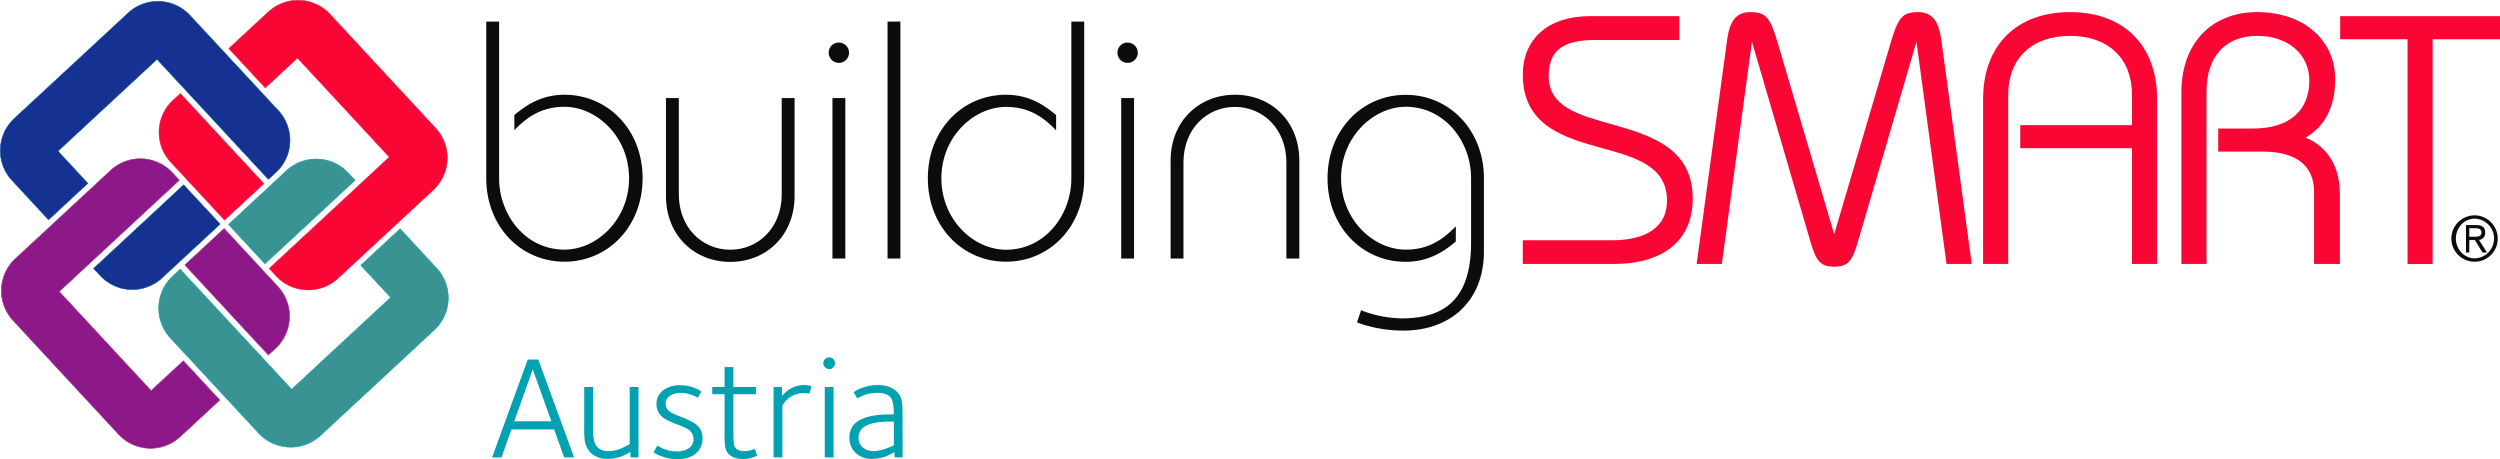
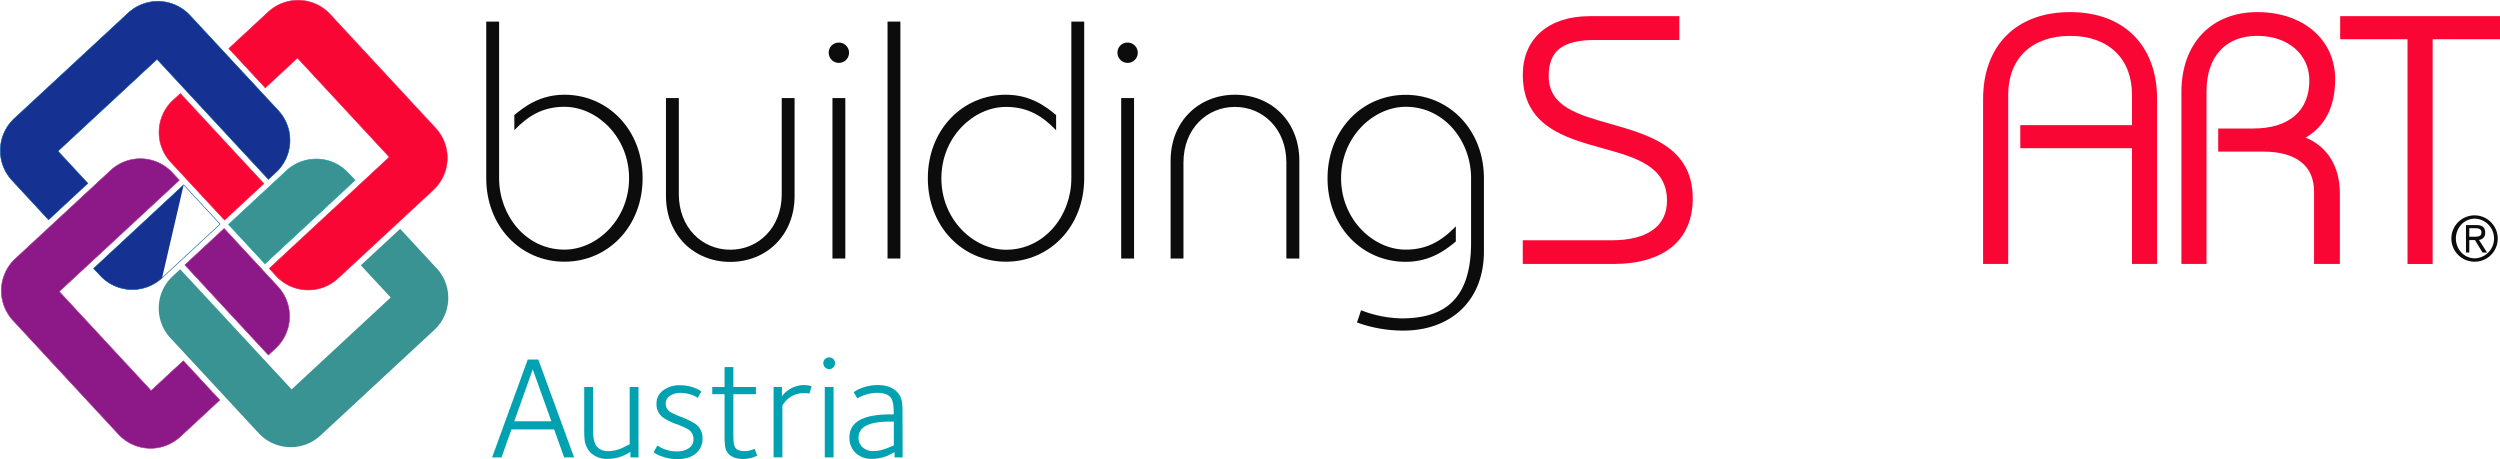
<svg xmlns="http://www.w3.org/2000/svg" id="Layer_1" data-name="Layer 1" viewBox="0 0 1107.93 203.48">
  <defs>
    <style>.cls-1{fill:#153191;}.cls-2,.cls-4,.cls-6,.cls-8{fill:none;stroke-miterlimit:3.86;stroke-width:0.25px;}.cls-2{stroke:#00539f;}.cls-3{fill:#8d1888;}.cls-4{stroke:#a63493;}.cls-5{fill:#3a9393;}.cls-6{stroke:#00a2b2;}.cls-7{fill:#f90634;}.cls-8{stroke:#ed174c;}.cls-9{fill:#0d0c0d;}.cls-10{fill:#00a2b2;}</style>
  </defs>
  <title>buildingsmart_austria</title>
-   <path class="cls-1" d="M46.11,124.16a19.38,19.38,0,0,0,27.39,1l25.71-23.83L83.06,83.94,43.14,121Z" transform="translate(-1.67 -2.02)" />
+   <path class="cls-1" d="M46.11,124.16a19.38,19.38,0,0,0,27.39,1L83.06,83.94,43.14,121Z" transform="translate(-1.67 -2.02)" />
  <path class="cls-2" d="M46.11,124.16a19.38,19.38,0,0,0,27.39,1l25.71-23.83L83.06,83.94,43.14,121Z" transform="translate(-1.67 -2.02)" />
  <path class="cls-1" d="M7,81.94,23.17,99.42,40.59,83.27,27.36,69,71.26,28.28,120.62,81.5l3.33-3.08A19.39,19.39,0,0,0,125,51L85.83,8.81a19.38,19.38,0,0,0-27.39-1L8,54.55A19.38,19.38,0,0,0,7,81.94" transform="translate(-1.67 -2.02)" />
  <path class="cls-2" d="M7,81.94,23.17,99.42,40.59,83.27,27.36,69,71.26,28.28,120.62,81.5l3.33-3.08A19.39,19.39,0,0,0,125,51L85.83,8.81a19.38,19.38,0,0,0-27.39-1L8,54.55A19.38,19.38,0,0,0,7,81.94Z" transform="translate(-1.67 -2.02)" />
  <path class="cls-3" d="M123.81,156.39a19.38,19.38,0,0,0,1-27.39L101,103.29,83.59,119.44l37,39.92Z" transform="translate(-1.67 -2.02)" />
  <path class="cls-4" d="M123.81,156.39a19.38,19.38,0,0,0,1-27.39L101,103.29,83.59,119.44l37,39.92Z" transform="translate(-1.67 -2.02)" />
  <path class="cls-3" d="M81.59,195.53l17.48-16.21L82.92,161.91,68.64,175.14,27.93,131.23,81.15,81.88l-3.08-3.33a19.38,19.38,0,0,0-27.39-1L8.46,116.67a19.38,19.38,0,0,0-1,27.39L54.2,194.5a19.38,19.38,0,0,0,27.39,1" transform="translate(-1.67 -2.02)" />
  <path class="cls-4" d="M81.59,195.53l17.48-16.21L82.92,161.91,68.64,175.14,27.93,131.23,81.15,81.88l-3.08-3.33a19.38,19.38,0,0,0-27.39-1L8.46,116.67a19.38,19.38,0,0,0-1,27.39L54.2,194.5A19.38,19.38,0,0,0,81.59,195.53Z" transform="translate(-1.67 -2.02)" />
  <path class="cls-5" d="M156,78.69a19.38,19.38,0,0,0-27.39-1L102.94,101.5l16.15,17.42L159,81.9Z" transform="translate(-1.67 -2.02)" />
  <path class="cls-6" d="M156,78.69a19.38,19.38,0,0,0-27.39-1L102.94,101.5l16.15,17.42L159,81.9Z" transform="translate(-1.67 -2.02)" />
  <path class="cls-5" d="M195.18,120.91,179,103.43l-17.42,16.15,13.24,14.27-43.91,40.72L81.53,121.35l-3.33,3.08a19.38,19.38,0,0,0-1,27.39L116.32,194a19.38,19.38,0,0,0,27.39,1l50.44-46.77a19.38,19.38,0,0,0,1-27.39" transform="translate(-1.67 -2.02)" />
-   <path class="cls-6" d="M195.18,120.91,179,103.43l-17.42,16.15,13.24,14.27-43.91,40.72L81.53,121.35l-3.33,3.08a19.38,19.38,0,0,0-1,27.39L116.32,194a19.38,19.38,0,0,0,27.39,1l50.44-46.77A19.38,19.38,0,0,0,195.18,120.91Z" transform="translate(-1.67 -2.02)" />
  <path class="cls-7" d="M78.34,46.46a19.38,19.38,0,0,0-1,27.39l23.84,25.7,17.42-16.15-37-39.92Z" transform="translate(-1.67 -2.02)" />
  <path class="cls-8" d="M78.34,46.46a19.38,19.38,0,0,0-1,27.39l23.84,25.7,17.42-16.15-37-39.92Z" transform="translate(-1.67 -2.02)" />
  <path class="cls-7" d="M120.56,7.32,103.08,23.52l16.15,17.42L133.5,27.71l40.72,43.91L121,121l3.09,3.33a19.39,19.39,0,0,0,27.39,1l42.22-39.15a19.38,19.38,0,0,0,1-27.39L147.95,8.35a19.38,19.38,0,0,0-27.39-1" transform="translate(-1.67 -2.02)" />
  <path class="cls-8" d="M120.56,7.32,103.08,23.52l16.15,17.42L133.5,27.71l40.72,43.91L121,121l3.09,3.33a19.39,19.39,0,0,0,27.39,1l42.22-39.15a19.38,19.38,0,0,0,1-27.39L147.95,8.35A19.38,19.38,0,0,0,120.56,7.32Z" transform="translate(-1.67 -2.02)" />
  <path class="cls-9" d="M222.86,11.59V81c0,16.5,11.85,31.65,28.95,31.65,14.4,0,28.65-13.35,28.65-31.65s-14.25-31.65-28.65-31.65c-9.45,0-16,3.9-22.2,10.35V53c4.35-3.6,11.25-9,22.2-9,19.35,0,34.65,15.6,34.65,37s-15.3,37-34.65,37-34.65-15.6-34.65-37V11.59Z" transform="translate(-1.67 -2.02)" />
  <path class="cls-9" d="M302.51,45.49v42.6c0,14.85,10.35,24.6,22.8,24.6s22.8-9.75,22.8-24.6V45.49h5.7V88.84c0,17.55-12.6,29.25-28.5,29.25s-28.5-11.7-28.5-29.25V45.49Z" transform="translate(-1.67 -2.02)" />
  <path class="cls-9" d="M373.44,20.89a4.5,4.5,0,1,1-4.5,4.5A4.42,4.42,0,0,1,373.44,20.89Zm-2.85,95.7V45.49h5.7v71.1Z" transform="translate(-1.67 -2.02)" />
  <path class="cls-9" d="M395,116.59v-105h5.7v105Z" transform="translate(-1.67 -2.02)" />
  <path class="cls-9" d="M482.16,11.59V81c0,21.45-15.3,37-34.65,37s-34.65-15.6-34.65-37,15.3-37,34.65-37c11,0,17.85,5.4,22.2,9v6.75c-6.15-6.45-12.75-10.35-22.2-10.35-14.4,0-28.65,13.35-28.65,31.65s14.25,31.65,28.65,31.65c17.1,0,28.95-15.15,28.95-31.65V11.59Z" transform="translate(-1.67 -2.02)" />
  <path class="cls-9" d="M501.4,20.89a4.5,4.5,0,1,1-4.5,4.5A4.42,4.42,0,0,1,501.4,20.89Zm-2.85,95.7V45.49h5.7v71.1Z" transform="translate(-1.67 -2.02)" />
  <path class="cls-9" d="M571.75,116.59V74c0-14.85-10.35-24.6-22.8-24.6s-22.8,9.75-22.8,24.6v42.6h-5.7V73.24C520.45,55.69,533.05,44,549,44s28.5,11.7,28.5,29.25v43.35Z" transform="translate(-1.67 -2.02)" />
  <path class="cls-9" d="M604.86,139.52a52,52,0,0,0,18,3.6c19.2,0,30.75-8.7,30.75-33.6V81c0-16.5-11.85-31.65-28.95-31.65C610.26,49.39,596,62.74,596,81s14.25,31.65,28.65,31.65c9.45,0,16-3.9,22.2-10.35v6.75c-4.35,3.6-11.25,9-22.2,9-19.35,0-34.65-15.6-34.65-37s15.3-37,34.65-37,34.65,15.6,34.65,37v32.38c0,22.2-15,35.1-35.7,35.1a59.89,59.89,0,0,1-20.55-3.6Z" transform="translate(-1.67 -2.02)" />
  <path class="cls-7" d="M715.64,57C700.79,52.83,688,49.2,688,35.74c0-11.24,6.19-16,20.68-16h37.22V9.18H706.24c-18.33,0-29.71,9.95-29.71,26,0,22.75,18.74,27.94,35.28,32.52,14.72,4.08,28.62,7.92,28.62,23.28,0,11.31-8.73,17.53-24.58,17.53H676.52V119h40.21c22.32,0,35.12-10.56,35.12-29C751.85,67.3,732.62,61.85,715.64,57Z" transform="translate(-1.67 -2.02)" />
-   <path class="cls-7" d="M851.88,7.38c-7.12,0-9,2.14-12.52,14.33l-24.83,84.1L789.71,21.72c-3.53-12.2-5.41-14.34-12.52-14.34-8.35,0-9.5,8.07-10.19,12.89L753.57,119h11.18l13.33-98.5.09.32,25.2,86.09c2.84,9.88,4.18,13.3,11.17,13.3s8.33-3.42,11.17-13.29l25.21-86.15.07-.27L864.32,119H875.5L862.08,20.25C861.39,15.44,860.23,7.38,851.88,7.38Z" transform="translate(-1.67 -2.02)" />
  <polygon class="cls-7" points="1037.1 7.16 1037.1 17.39 1066.95 17.39 1066.95 116.99 1078.08 116.99 1078.08 17.39 1107.93 17.39 1107.93 7.16 1037.1 7.16" />
  <path class="cls-9" d="M1098.46,118a10.27,10.27,0,1,1,10.13-10.27A10.19,10.19,0,0,1,1098.46,118Zm0-19.07a8.18,8.18,0,0,0-6,2.61,9.13,9.13,0,0,0,0,12.36,8.18,8.18,0,0,0,6,2.61,8.8,8.8,0,0,0,0-17.59Zm5.39,15h-2l-3.36-5.53H1096v5.53h-1.48V101.77h4.63c2.61,0,3.88,1.08,3.88,3.3a3,3,0,0,1-2.75,3.27Zm-7.87-7H1098c2,0,3.37-.14,3.37-1.93,0-1.24-.86-1.84-2.62-1.84H1096Z" transform="translate(-1.67 -2.02)" />
  <path class="cls-7" d="M1023.46,63c8.69-5.08,13.09-13.78,13.09-25.9,0-17.5-14.19-29.72-34.52-29.72s-33.62,13.9-33.62,35.42V119h11.13V42.49c0-15.39,8.4-24.58,22.48-24.58,13.59,0,23.08,8.13,23.08,19.78,0,13.53-9.07,21.28-24.88,21.28H984.72V69.21h20c14.5,0,22.48,6.28,22.48,17.68V119h11.43V87.79C1038.65,75.86,1033.15,67,1023.46,63Z" transform="translate(-1.67 -2.02)" />
  <path class="cls-7" d="M919.08,7.38c-23.79,0-38.56,14.78-38.56,38.57V119h11.13V44c0-16.09,10.51-26.08,27.43-26.08s27.43,10,27.43,26.08V57.48H897V67.71h49.51V119h11.13V45.94C957.65,22.15,942.87,7.38,919.08,7.38Z" transform="translate(-1.67 -2.02)" />
  <path class="cls-10" d="M256.09,204.72h-4.42l-4.42-12.41H228.34l-4.42,12.41h-4.16l15.79-43.36h4.68Zm-10.07-16-8.25-23-8.19,23Z" transform="translate(-1.67 -2.02)" />
  <path class="cls-10" d="M284.63,204.72h-3.58v-2.47a17.92,17.92,0,0,1-10.14,3.12,10.19,10.19,0,0,1-7.54-2.79,9.8,9.8,0,0,1-2.6-5.46,53.55,53.55,0,0,1-.19-5.78V173.52h3.9v18.59q0,6.11,1.85,8a6.55,6.55,0,0,0,4.84,1.85,16.26,16.26,0,0,0,6.31-1.43q1.62-.85,3.25-1.62V173.52h3.9Z" transform="translate(-1.67 -2.02)" />
  <path class="cls-10" d="M313,196.21a8.33,8.33,0,0,1-3,6.82q-3,2.47-8.22,2.47a19.61,19.61,0,0,1-7.34-1.43,10.53,10.53,0,0,1-3.12-1.62l1.69-3a15,15,0,0,0,8.52,2.6,9.09,9.09,0,0,0,5.49-1.46,4.7,4.7,0,0,0,2-4,5.22,5.22,0,0,0-2.66-4.49,47.24,47.24,0,0,0-5.14-2.21,24.14,24.14,0,0,1-6-3.05,7.25,7.25,0,0,1-2.6-5.91,7.1,7.1,0,0,1,3-5.95,12,12,0,0,1,7.44-2.24,17.56,17.56,0,0,1,6.7,1.3,9,9,0,0,1,2.73,1.5l-1.56,2.79a15,15,0,0,0-7.54-2.21,8.36,8.36,0,0,0-4.75,1.3,3.92,3.92,0,0,0-1.95,3.38,4.31,4.31,0,0,0,2,3.77,33.35,33.35,0,0,0,4.68,2.15,35.35,35.35,0,0,1,6.43,3.12A7.5,7.5,0,0,1,313,196.21Z" transform="translate(-1.67 -2.02)" />
  <path class="cls-10" d="M337.21,203.94a13.65,13.65,0,0,1-6.17,1.5q-4.23,0-6.44-2.21a5.8,5.8,0,0,1-1.56-3.31,29.24,29.24,0,0,1-.26-4.75V176.71h-5.46v-3.19h5.46v-8.84h3.9v8.84h10v3.19h-10v17.68q0,4.23.52,5.39.91,2.15,4.35,2.15a11.56,11.56,0,0,0,3.12-.46l1.49-.52Z" transform="translate(-1.67 -2.02)" />
  <path class="cls-10" d="M361.33,173.19l-.91,3.25a18,18,0,0,0-2.54-.19,10.62,10.62,0,0,0-5.33,1.36,10.73,10.73,0,0,0-3.05,2.54q-.59.78-1.1,1.56v23h-3.9v-31.2h3.71v4.09a12.43,12.43,0,0,1,9.88-4.94A10.24,10.24,0,0,1,361.33,173.19Z" transform="translate(-1.67 -2.02)" />
  <path class="cls-10" d="M371.73,163a2.55,2.55,0,0,1-.75,1.82,2.46,2.46,0,0,1-1.85.78,2.67,2.67,0,0,1-2.6-2.6,2.46,2.46,0,0,1,.78-1.85,2.55,2.55,0,0,1,1.82-.75,2.55,2.55,0,0,1,2.6,2.6Zm-.65,41.73h-3.9v-31.2h3.9Z" transform="translate(-1.67 -2.02)" />
  <path class="cls-10" d="M401.69,204.72h-3.57v-2.34l-3,1.56a18.34,18.34,0,0,1-7,1.43,10.07,10.07,0,0,1-7.25-2.63,9,9,0,0,1-2.76-6.86q0-10.2,18-10.21h1.62V184.5q0-4.94-1.56-6.57-1.75-1.82-5.91-1.82a17.42,17.42,0,0,0-8.64,2.47L380,175.86a10.45,10.45,0,0,1,3.06-1.69,19.68,19.68,0,0,1,7.67-1.5q5.46,0,8.45,3a7.72,7.72,0,0,1,2.14,4.16,25.19,25.19,0,0,1,.32,4.81Zm-3.9-5.33V188.86H396q-13.84,0-13.85,7.08a5.63,5.63,0,0,0,1.63,4.16,7.13,7.13,0,0,0,5.27,1.82Q392.33,201.92,397.79,199.39Z" transform="translate(-1.67 -2.02)" />
</svg>